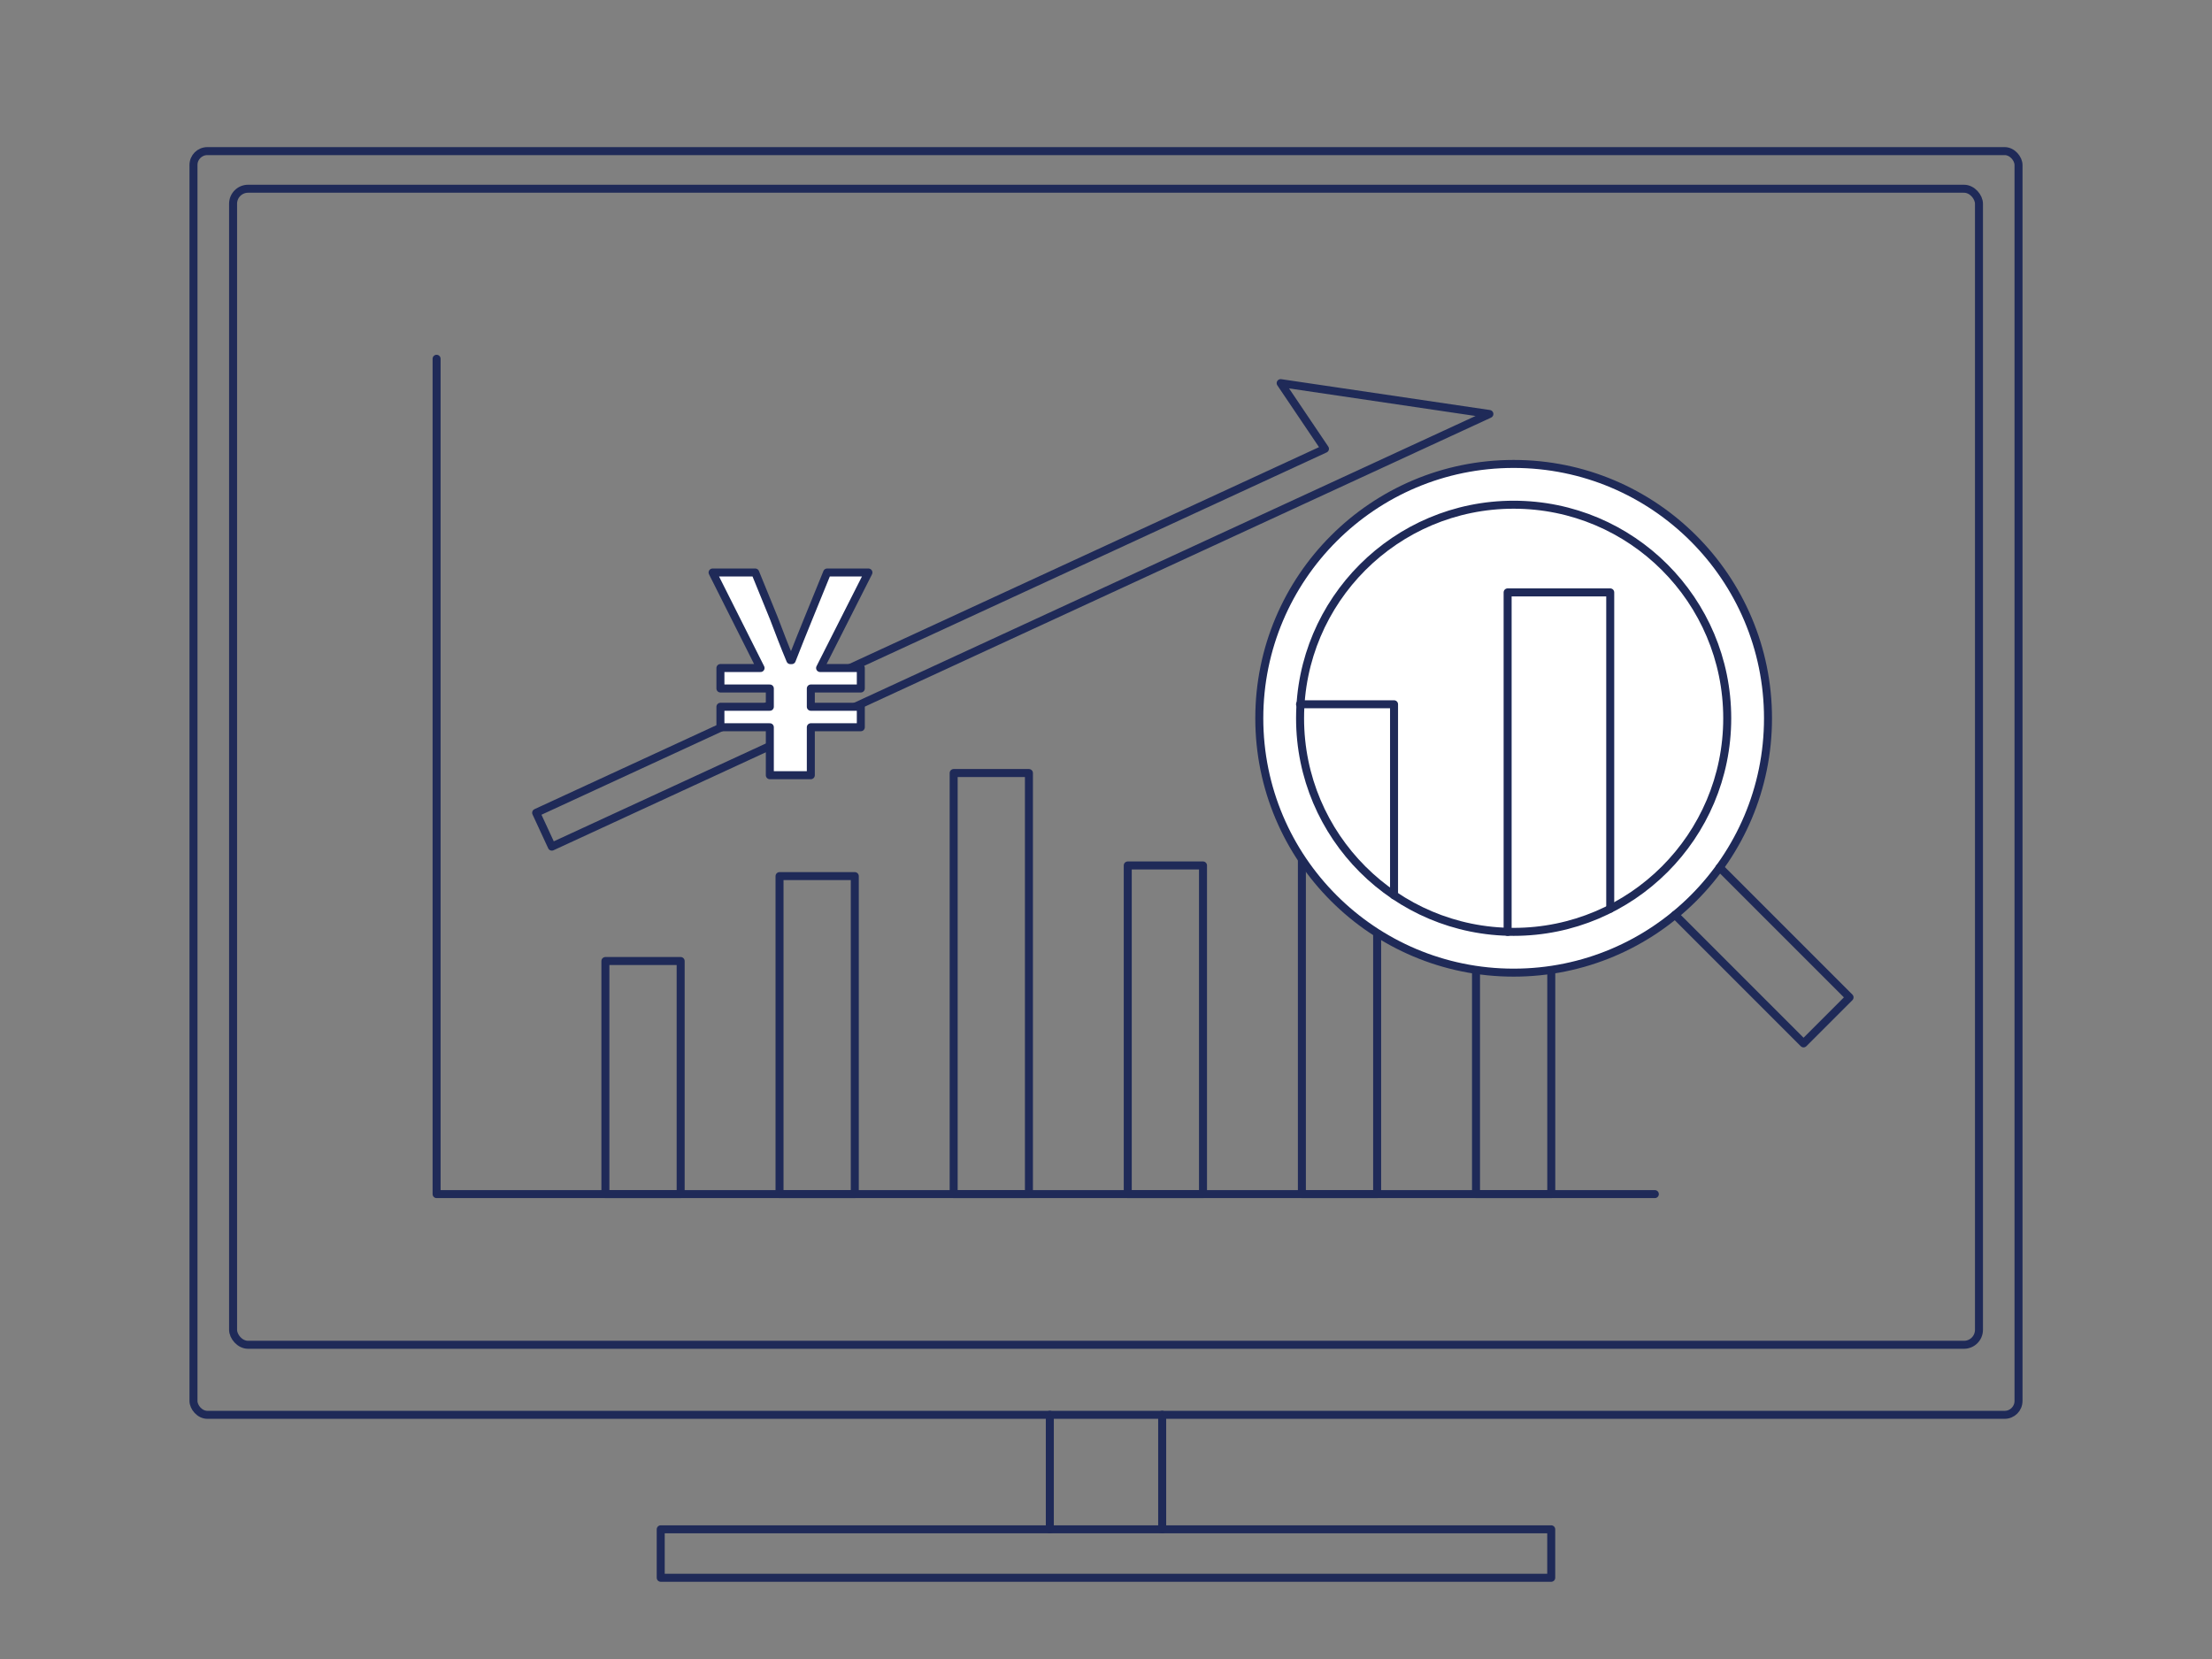
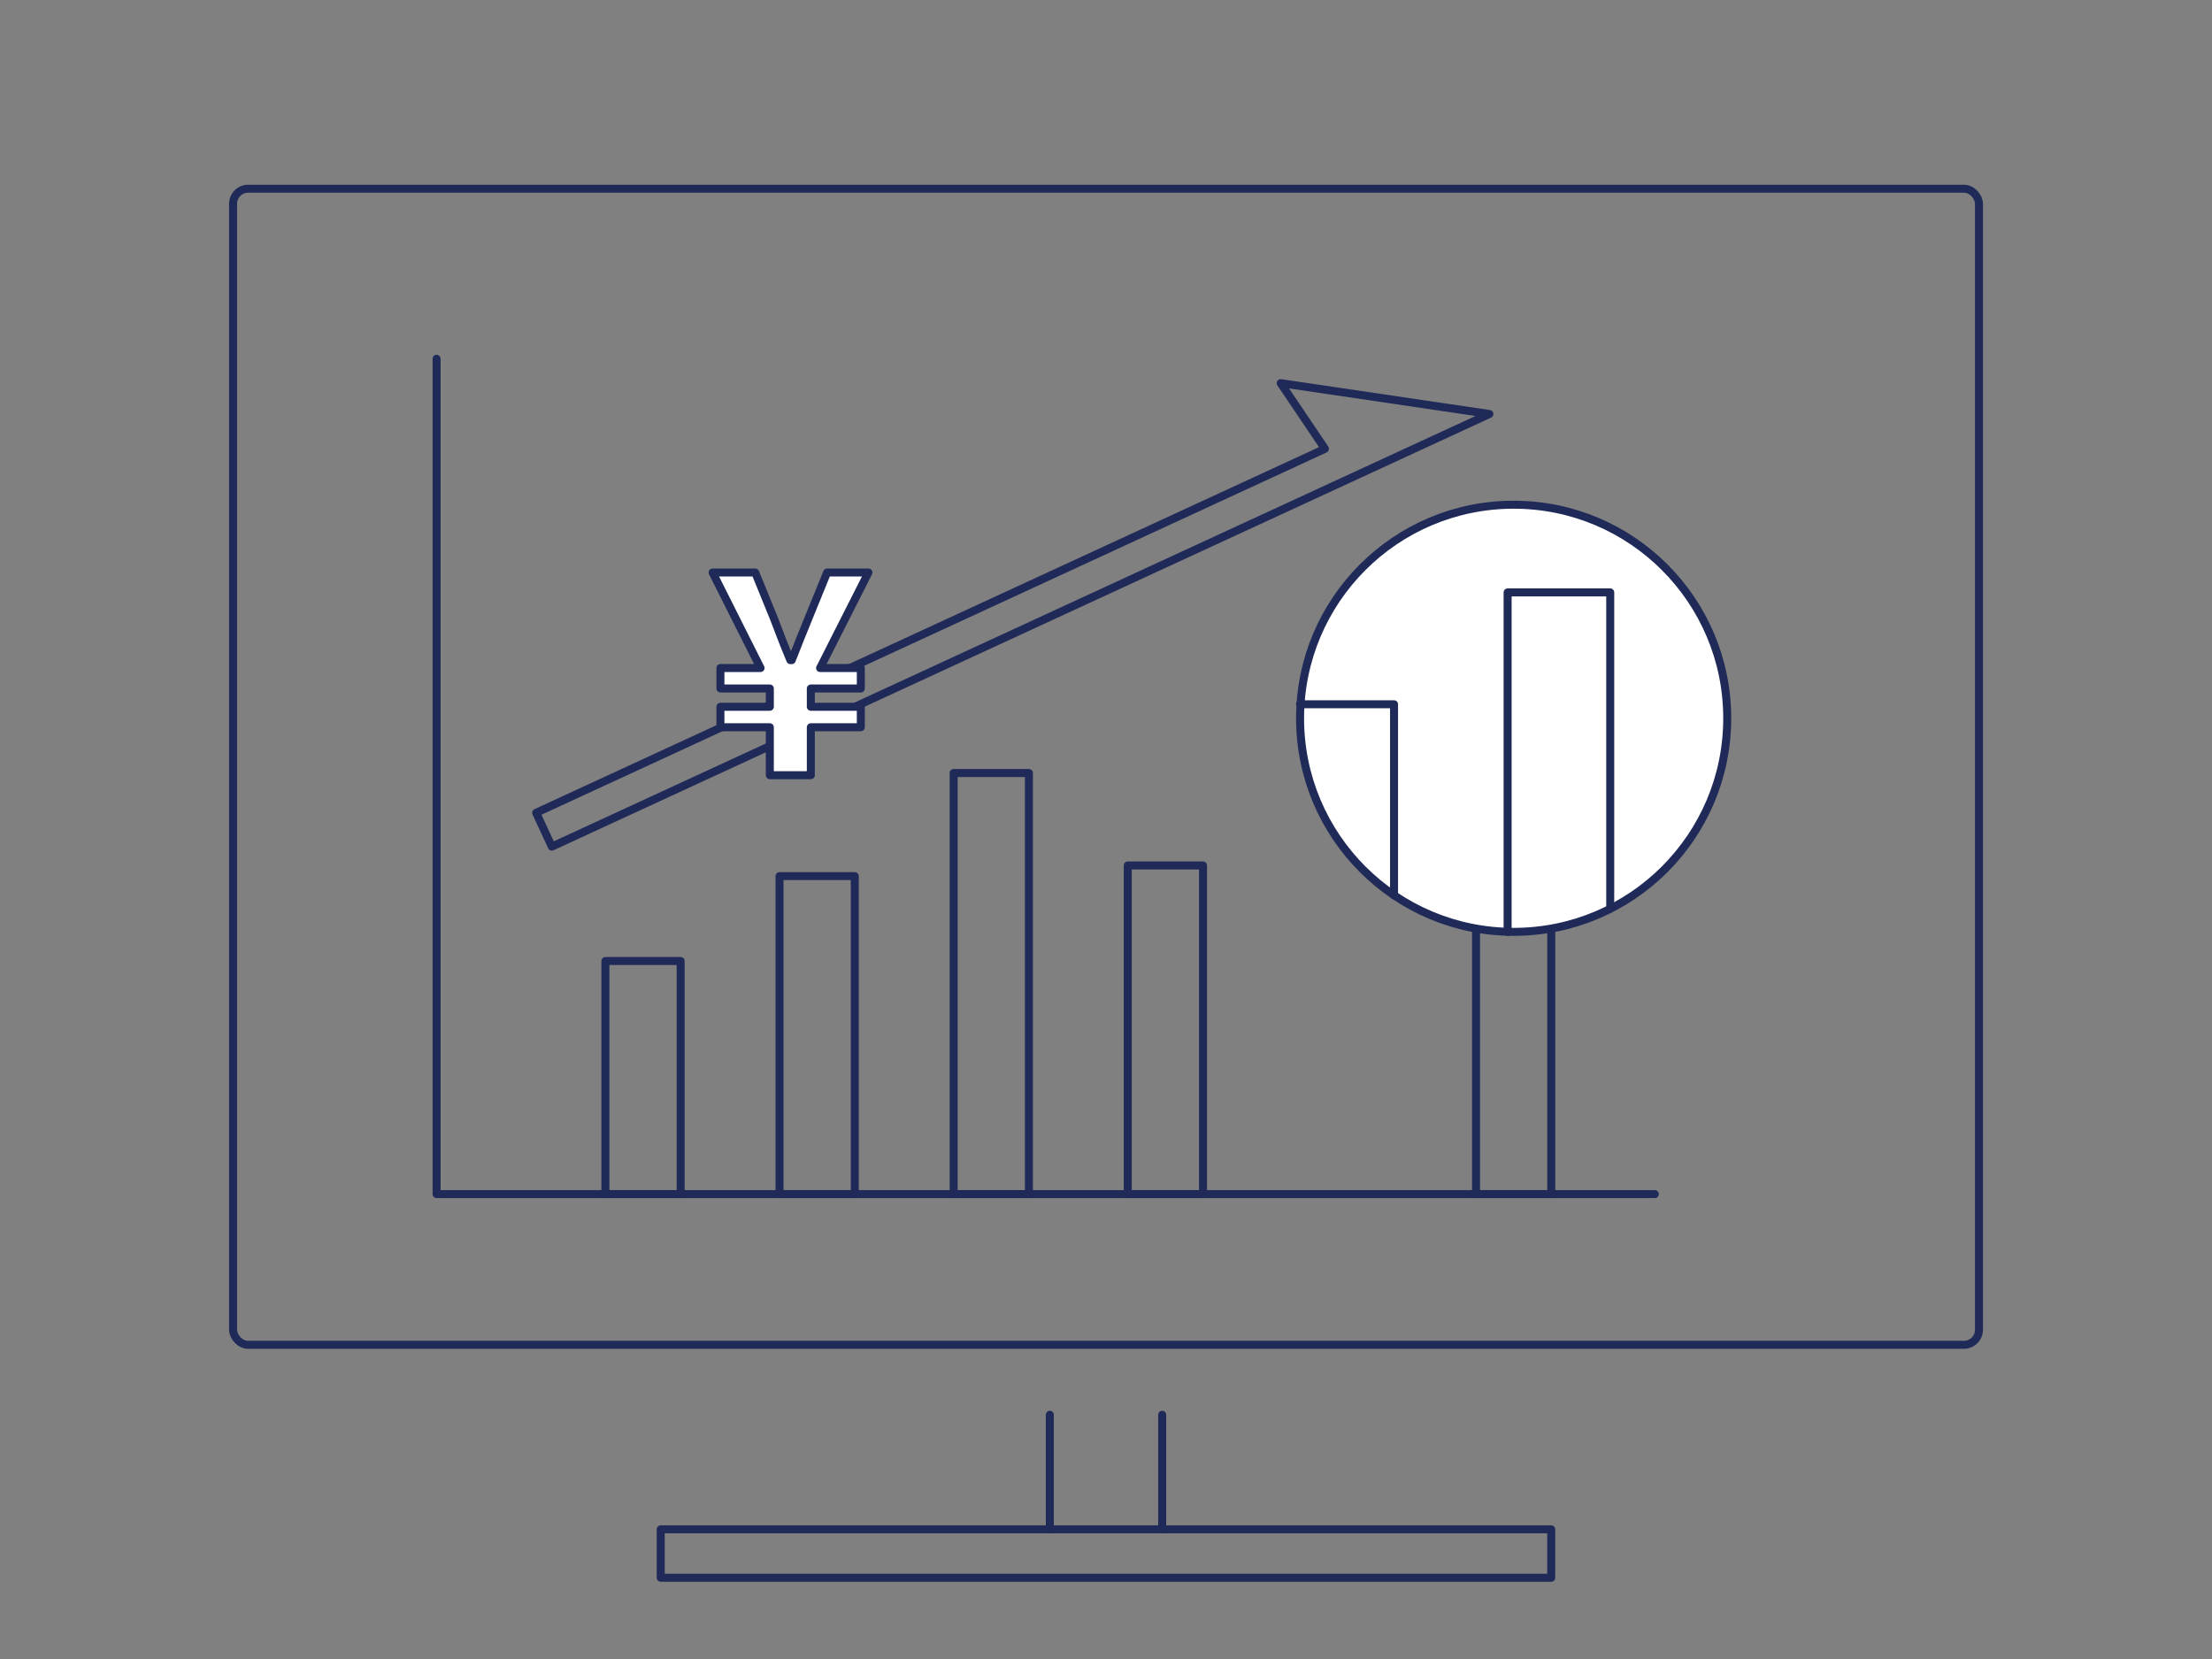
<svg xmlns="http://www.w3.org/2000/svg" viewBox="0 0 415 311.25">
  <rect x="0" y="0" width="415" height="311.25" fill="#808080" stroke="none" />
  <defs>
    <style>
      .cls-1, .cls-3 {
        fill: none;
      }

      .cls-1, .cls-2 {
        stroke: #1f2a58;
        stroke-linecap: round;
        stroke-linejoin: round;
        stroke-width: 1.5px;
      }

      .cls-2 {
        fill: #fff;
      }
    </style>
  </defs>
  <g id="レイヤー_2" data-name="レイヤー 2">
    <g>
      <g>
        <rect class="cls-1" x="113.58" y="180.3" width="14.12" height="43.73" />
        <rect class="cls-1" x="146.25" y="164.37" width="14.12" height="59.66" />
        <rect class="cls-1" x="178.92" y="145.03" width="14.12" height="79" />
        <rect class="cls-1" x="211.58" y="162.37" width="14.12" height="61.66" />
-         <rect class="cls-1" x="244.25" y="129.77" width="14.12" height="94.26" />
        <rect class="cls-1" x="276.92" y="100.7" width="14.12" height="123.33" />
        <polygon class="cls-1" points="103.53 158.84 100.59 152.49 248.58 84.2 240.27 71.88 279.43 77.67 103.53 158.84" />
        <path class="cls-2" d="M144.43,136.44h-9.27V132.6h9.27v-3.43h-9.27v-3.84h7.53l-9-17.92h8l3.48,8.54c1,2.63,2,5.27,3.11,7.9h.26c1.05-2.69,2.11-5.32,3.16-7.9l3.48-8.54h7.75l-9.07,17.92h7.64v3.84h-9.38v3.43h9.38v3.84h-9.38v9h-7.69Z" />
        <rect class="cls-1" x="43.73" y="35.41" width="327.55" height="216.89" rx="2.81" />
-         <rect class="cls-1" x="36.3" y="28.35" width="342.4" height="237.09" rx="2.6" />
        <polyline class="cls-1" points="310.47 224.03 81.91 224.03 81.91 67.31" />
        <g>
          <line class="cls-1" x1="196.96" y1="265.43" x2="196.96" y2="286.92" />
          <line class="cls-1" x1="218.04" y1="265.43" x2="218.04" y2="286.92" />
        </g>
        <rect class="cls-1" x="123.96" y="286.92" width="167.07" height="9.09" />
-         <circle class="cls-2" cx="283.98" cy="134.76" r="47.72" />
        <circle class="cls-2" cx="283.98" cy="134.76" r="40.07" />
        <polyline class="cls-1" points="302.1 170.5 302.1 111.14 282.85 111.14 282.85 174.84" />
        <polyline class="cls-1" points="261.54 167.97 261.54 132.13 243.9 132.13" />
-         <polyline class="cls-1" points="322.63 162.75 347 187.12 338.37 195.75 314.26 171.64" />
      </g>
-       <rect class="cls-3" width="415" height="311.25" />
    </g>
  </g>
</svg>